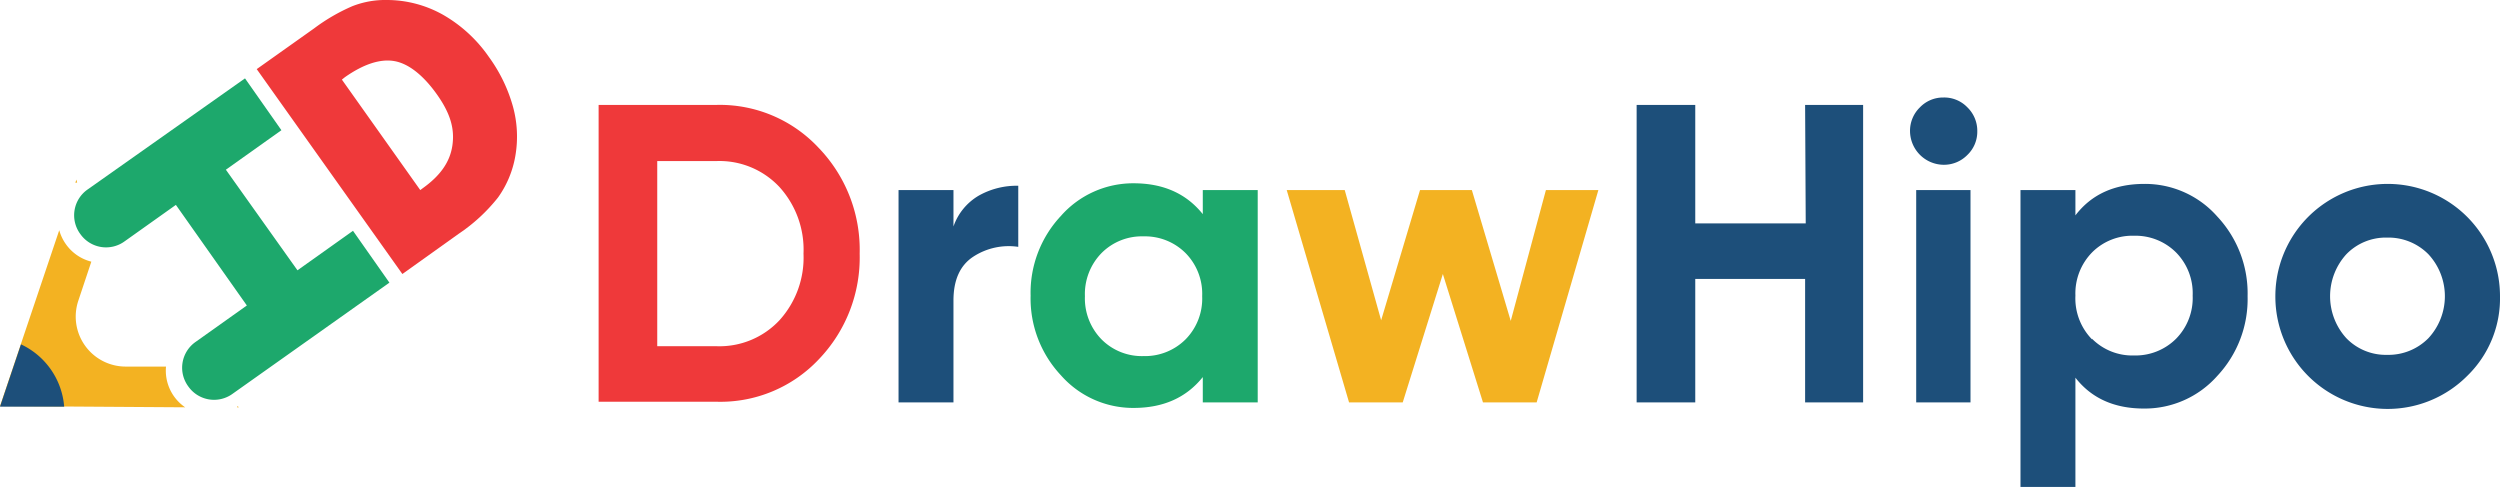
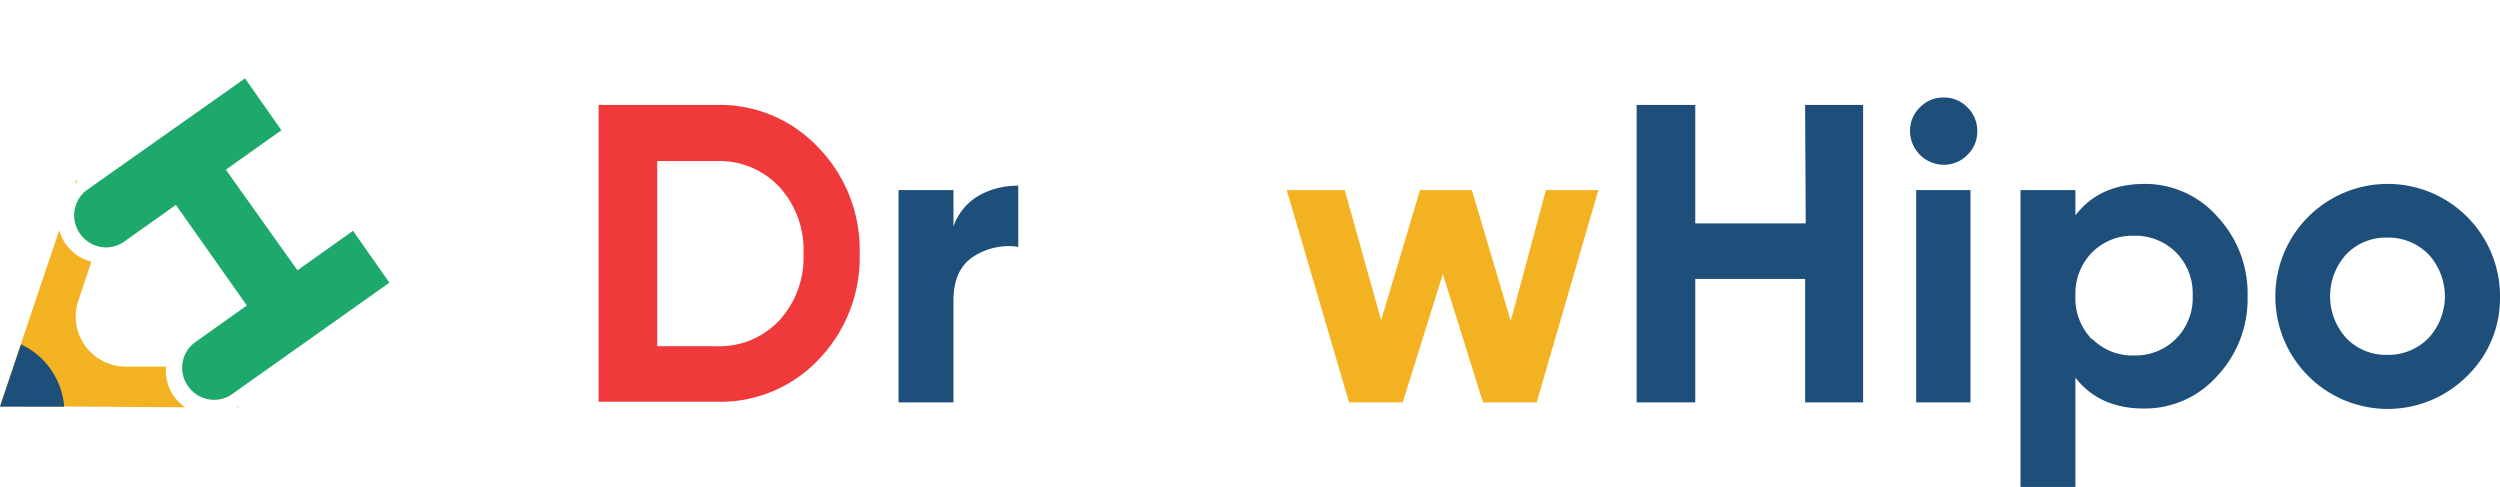
<svg xmlns="http://www.w3.org/2000/svg" viewBox="0 0 405.1 78.9">
  <title>logo_final</title>
  <path d="M132.8,36.3a21.9,21.9,0,0,1,16.5,6.9A23.8,23.8,0,0,1,156,60.4a23.8,23.8,0,0,1-6.6,17.1,21.9,21.9,0,0,1-16.5,6.9H113.7V36.3Zm0,39.1A13.3,13.3,0,0,0,143,71.2a15.1,15.1,0,0,0,3.9-10.8A15.1,15.1,0,0,0,143,49.6a13.3,13.3,0,0,0-10.2-4.2h-9.6v30Z" transform="translate(-16.7 -19.3)" style="fill:#ef393a" />
  <path d="M171.2,56a9.3,9.3,0,0,1,4.1-5,12.5,12.5,0,0,1,6.4-1.6v9.9a10.5,10.5,0,0,0-7.3,1.6q-3.2,2.1-3.2,7.1V84.5h-8.9V50.1h8.9Z" transform="translate(-16.7 -19.3)" style="fill:#1d4f7a" />
-   <path d="M211.6,50.1h8.9V84.5h-8.9V80.4q-4,5-11.2,5a15.6,15.6,0,0,1-11.8-5.3,18.2,18.2,0,0,1-4.9-12.9,18.2,18.2,0,0,1,4.9-12.9,15.6,15.6,0,0,1,11.8-5.3q7.2,0,11.2,5ZM195.2,74.3a9.2,9.2,0,0,0,6.8,2.7,9.3,9.3,0,0,0,6.8-2.7,9.4,9.4,0,0,0,2.7-7,9.4,9.4,0,0,0-2.7-7,9.3,9.3,0,0,0-6.8-2.7,9.2,9.2,0,0,0-6.8,2.7,9.5,9.5,0,0,0-2.7,7A9.5,9.5,0,0,0,195.2,74.3Z" transform="translate(-16.7 -19.3)" style="fill:#1da86c" />
  <path d="M267.2,50.1h8.5l-10,34.4H257l-6.5-20.8L244,84.5h-8.7L225.2,50.1h9.4l5.9,21.1,6.3-21.1h8.4l6.3,21.2Z" transform="translate(-16.7 -19.3)" style="fill:#f3b222" />
  <path d="M309.2,36.3h9.4V84.5h-9.4V64.5H291.4V84.5h-9.5V36.3h9.5V55.5h17.9Z" transform="translate(-16.7 -19.3)" style="fill:#1d4f7a" />
  <path d="M331.6,46a5.5,5.5,0,0,1-5.4-5.4,5.3,5.3,0,0,1,1.6-3.9,5.2,5.2,0,0,1,3.8-1.6,5.2,5.2,0,0,1,3.9,1.6,5.3,5.3,0,0,1,1.6,3.9,5.2,5.2,0,0,1-1.6,3.8A5.3,5.3,0,0,1,331.6,46Zm-4.4,38.5V50.1H336V84.5Z" transform="translate(-16.7 -19.3)" style="fill:#1d4f7a" />
  <path d="M364.2,49.1A15.6,15.6,0,0,1,376,54.4a18.2,18.2,0,0,1,4.9,12.9A18.2,18.2,0,0,1,376,80.2a15.7,15.7,0,0,1-11.9,5.3q-7.2,0-11.1-5V98.2h-8.9V50.1H353v4.1Q356.9,49.1,364.2,49.1Zm-8.5,25.1a9.2,9.2,0,0,0,6.8,2.7,9.3,9.3,0,0,0,6.8-2.7,9.4,9.4,0,0,0,2.7-7,9.4,9.4,0,0,0-2.7-7,9.3,9.3,0,0,0-6.8-2.7,9.2,9.2,0,0,0-6.8,2.7,9.5,9.5,0,0,0-2.7,7A9.5,9.5,0,0,0,355.7,74.3Z" transform="translate(-16.7 -19.3)" style="fill:#1d4f7a" />
  <path d="M416.5,80.2a18.2,18.2,0,0,1-31.1-12.9,18.2,18.2,0,1,1,36.4,0A17.5,17.5,0,0,1,416.5,80.2Zm-19.6-6.1a8.9,8.9,0,0,0,6.6,2.7,9.1,9.1,0,0,0,6.7-2.7,10,10,0,0,0,0-13.6,9.1,9.1,0,0,0-6.7-2.7,8.9,8.9,0,0,0-6.6,2.7,10.1,10.1,0,0,0,0,13.6Z" transform="translate(-16.7 -19.3)" style="fill:#1d4f7a" />
-   <path d="M67.6,23.9l-9.3,6.6L81.9,63.7,91,57.2a28,28,0,0,0,6.4-5.9,16.3,16.3,0,0,0,2.8-6.7,18.3,18.3,0,0,0-.4-8.1,25.1,25.1,0,0,0-3.9-8h0a22.8,22.8,0,0,0-7.4-6.8,18.6,18.6,0,0,0-9.1-2.4,14.6,14.6,0,0,0-5.6,1A30.3,30.3,0,0,0,67.6,23.9Zm4.5,8.3.5-.4c3-2.1,5.7-3,8-2.6s4.7,2.3,6.9,5.4,2.9,5.6,2.5,8.3-2,4.9-4.8,6.9l-.4.3Z" transform="translate(-16.7 -19.3)" style="fill:#ef393a" />
  <path d="M29.1,48.4l-.2.5h.3Zm26,36.9h.3l-.2-.2ZM27.4,58.9a7.2,7.2,0,0,1-1.1-2.3L16.7,85.1l30,.2a7.2,7.2,0,0,1-3.1-6.6H37A8.1,8.1,0,0,1,29.4,68l2.1-6.3A7.2,7.2,0,0,1,27.4,58.9Z" transform="translate(-16.7 -19.3)" style="fill:#f3b222" />
  <path d="M62.3,40.4l-9,6.4L64.9,63.1l9-6.4,5.9,8.4L54.4,83.1a5.1,5.1,0,0,1-7.2-1.2h0a5.1,5.1,0,0,1,1.2-7.2l8.3-5.9L45.2,52.5l-8.3,5.9a5.1,5.1,0,0,1-7.2-1.2h0a5.1,5.1,0,0,1,1.2-7.2L56.4,32Z" transform="translate(-16.7 -19.3)" style="fill:#1da86c" />
  <path d="M27.1,85.2H16.7l3.4-10.1A12.2,12.2,0,0,1,27.1,85.2Z" transform="translate(-16.7 -19.3)" style="fill:#1d4f7a" />
</svg>